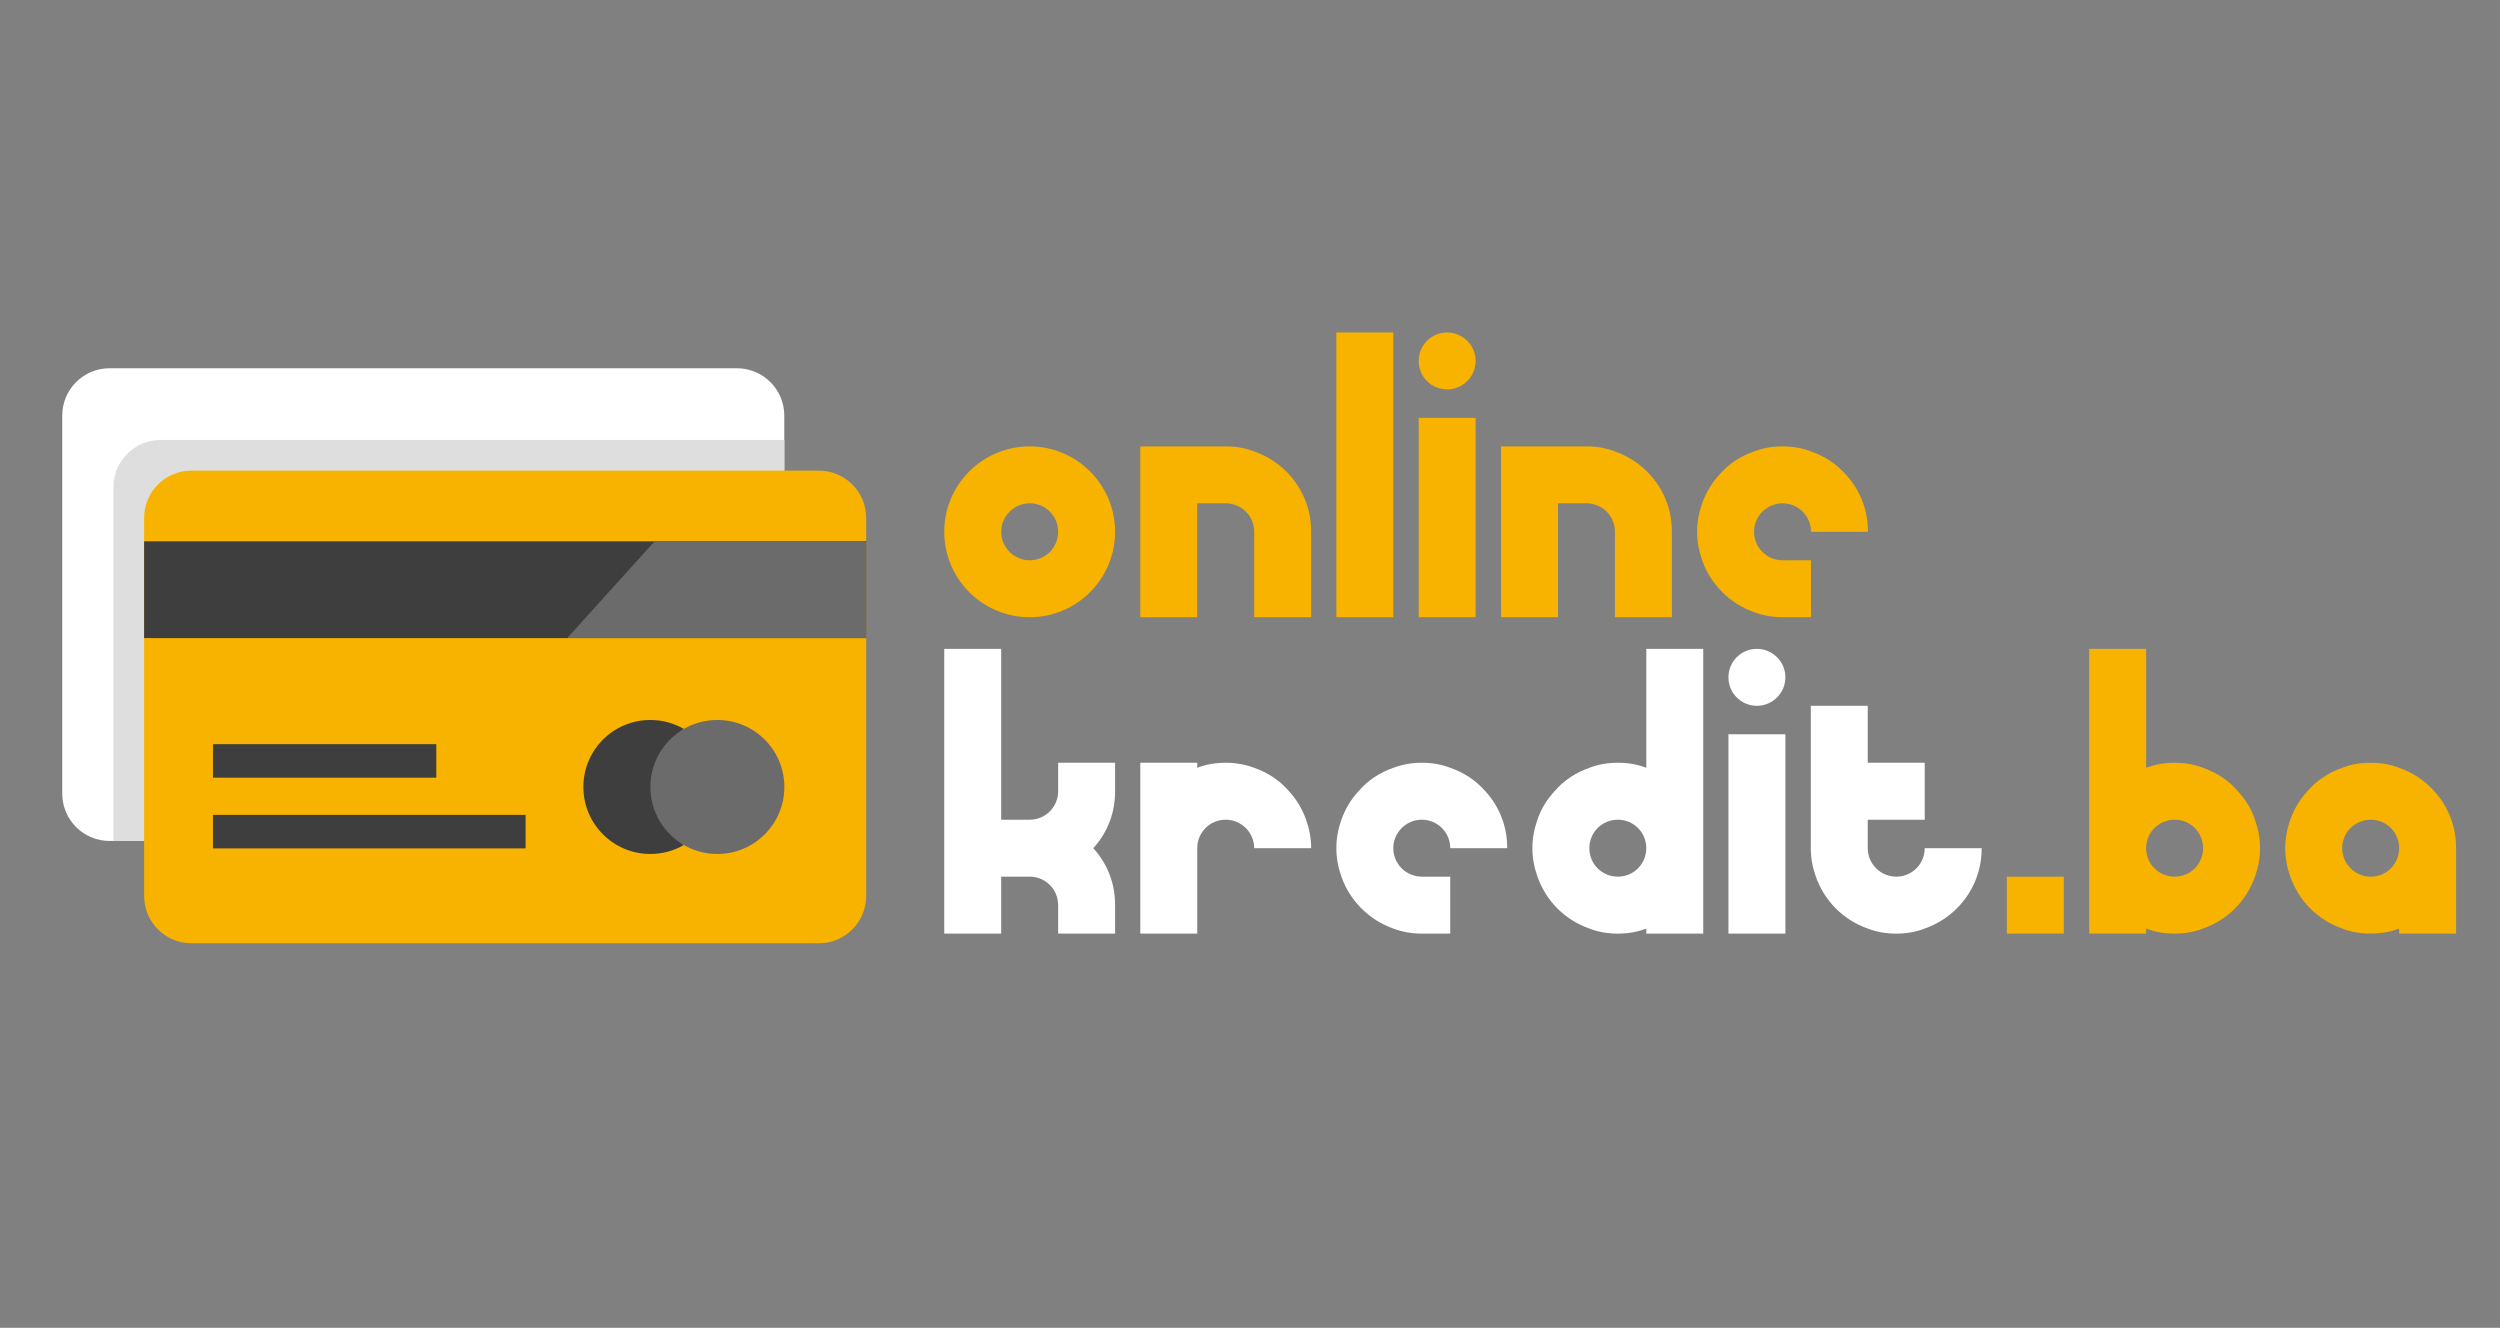
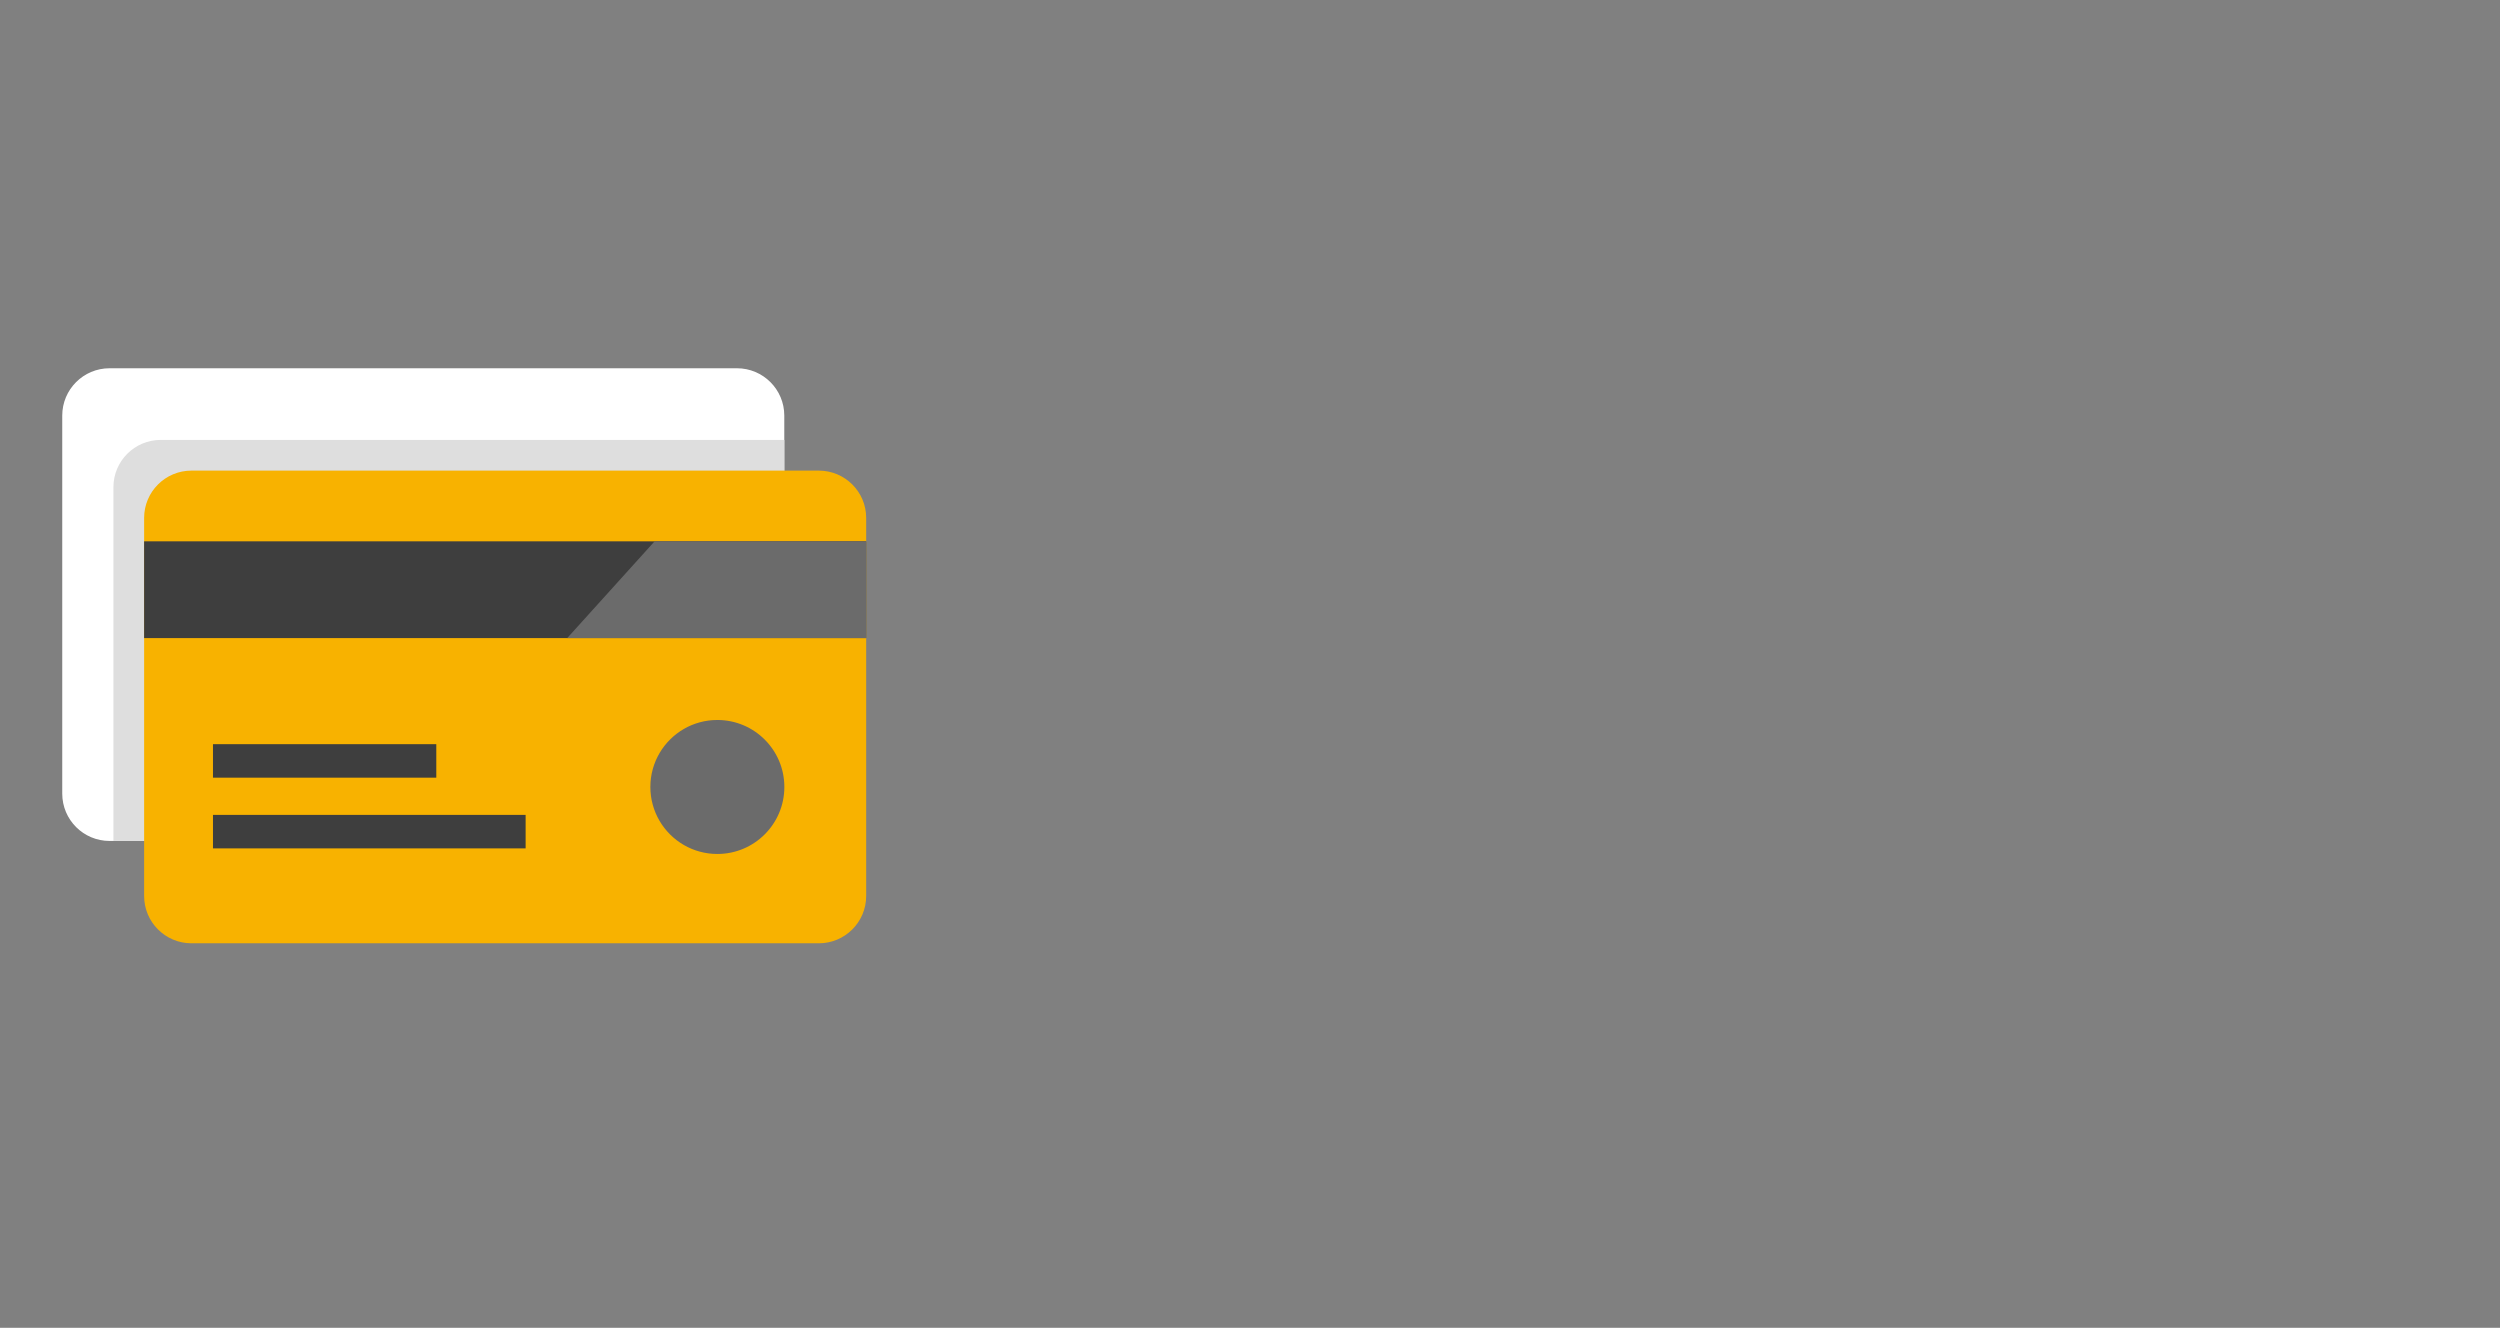
<svg xmlns="http://www.w3.org/2000/svg" width="482" height="256" viewBox="0 0 482 256" fill="none">
  <rect x="0" y="0" width="482" height="256" fill="#808080" stroke="none" />
  <path d="M151.212 80.124V153.01C151.212 158.047 147.126 162.134 142.085 162.134H21.124C16.083 162.134 12 158.047 12 153.01V80.124C12 75.087 16.083 71 21.124 71H142.084C147.126 71 151.212 75.087 151.212 80.124Z" fill="white" />
  <path d="M151.213 84.814V153.01C151.213 158.047 147.126 162.134 142.085 162.134H21.867V93.938C21.867 88.9 25.95 84.814 30.991 84.814H151.213V84.814Z" fill="#DEDEDE" />
  <path d="M167 99.858V172.743C167 177.781 162.913 181.868 157.872 181.868H36.911C31.87 181.868 27.787 177.781 27.787 172.743V99.858C27.787 94.82 31.87 90.734 36.911 90.734H157.872C162.913 90.734 167 94.82 167 99.858Z" fill="#F8B200" />
  <path d="M167 104.368H27.787V123.025H167V104.368Z" fill="#3E3E3E" />
-   <path d="M131.845 140.542C127.988 142.774 127.988 160.684 131.845 162.916C129.943 164.018 127.744 164.646 125.39 164.646C118.258 164.646 112.474 158.862 112.474 151.729C112.474 144.596 118.257 138.812 125.39 138.812C127.744 138.812 129.943 139.44 131.845 140.542Z" fill="#3E3E3E" />
  <path d="M131.845 140.542C133.747 139.44 135.953 138.812 138.307 138.812C145.44 138.812 151.224 144.596 151.224 151.729C151.224 158.862 145.44 164.646 138.307 164.646C135.953 164.646 133.747 164.018 131.845 162.916C127.988 160.684 125.391 156.508 125.391 151.729C125.39 146.95 127.988 142.773 131.845 140.542Z" fill="#6B6B6B" />
  <path d="M84.117 143.477H41.062V149.935H84.117V143.477Z" fill="#3E3E3E" />
  <path d="M101.339 157.111H41.062V163.569H101.339V157.111Z" fill="#3E3E3E" />
  <path d="M167 104.368V123.025H109.355L126.208 104.368H167Z" fill="#6B6B6B" />
-   <path d="M198.52 119C189.431 119 182.05 111.619 182.05 102.53C182.05 93.441 189.431 86.06 198.52 86.06C207.609 86.06 214.99 93.441 214.99 102.53C214.99 111.619 207.609 119 198.52 119ZM198.52 108.02C201.57 108.02 204.01 105.58 204.01 102.53C204.01 99.48 201.57 97.04 198.52 97.04C195.531 97.04 193.03 99.48 193.03 102.53C193.03 105.58 195.531 108.02 198.52 108.02ZM219.849 119V86.06H236.319C238.271 86.06 240.101 86.365 241.809 87.036C246.506 88.683 250.227 92.343 251.874 97.04C252.484 98.748 252.789 100.578 252.789 102.53V119H241.809V102.53C241.809 99.48 239.369 97.04 236.319 97.04H230.829V119H219.849ZM257.647 119V64.1H268.627V119H257.647ZM273.524 119V80.57H284.504V119H273.524ZM279.014 75.08C275.964 75.08 273.524 72.64 273.524 69.59C273.524 66.54 275.964 64.1 279.014 64.1C282.003 64.1 284.504 66.54 284.504 69.59C284.504 72.64 282.003 75.08 279.014 75.08ZM289.4 119V86.06H305.87C307.822 86.06 309.652 86.365 311.36 87.036C316.057 88.683 319.778 92.343 321.425 97.04C322.035 98.748 322.34 100.578 322.34 102.53V119H311.36V102.53C311.36 99.48 308.92 97.04 305.87 97.04H300.38V119H289.4ZM343.669 119C341.778 119 339.948 118.695 338.179 118.024C333.543 116.377 329.822 112.717 328.175 108.02C327.565 106.312 327.199 104.482 327.199 102.53C327.199 100.578 327.565 98.748 328.175 97.04C328.907 94.966 330.005 93.136 331.469 91.55C333.238 89.476 335.556 87.951 338.179 87.036C339.948 86.365 341.778 86.06 343.669 86.06C345.621 86.06 347.451 86.365 349.159 87.036C351.843 87.951 354.1 89.476 355.93 91.55C357.394 93.136 358.492 94.966 359.224 97.04C359.834 98.748 360.139 100.578 360.139 102.53H349.159C349.159 99.48 346.719 97.04 343.669 97.04C340.68 97.04 338.179 99.48 338.179 102.53C338.179 105.58 340.68 108.02 343.669 108.02H349.159V119H343.669ZM386.919 180V169.02H397.899V180H386.919ZM402.796 180V125.1H413.776V148.036C415.484 147.365 417.314 147.06 419.266 147.06C421.218 147.06 423.048 147.365 424.756 148.036C427.379 148.951 429.697 150.476 431.466 152.55C432.93 154.136 434.089 155.966 434.76 158.04C435.37 159.748 435.736 161.578 435.736 163.53C435.736 165.482 435.37 167.312 434.76 169.02C433.113 173.717 429.453 177.377 424.756 179.024C423.048 179.695 421.218 180 419.266 180C417.314 180 415.484 179.695 413.776 179.024V180H402.796ZM419.266 169.02C422.316 169.02 424.756 166.58 424.756 163.53C424.756 160.48 422.316 158.04 419.266 158.04C416.216 158.04 413.776 160.48 413.776 163.53C413.776 166.58 416.216 169.02 419.266 169.02ZM457.065 180C455.113 180 453.283 179.695 451.575 179.024C446.878 177.377 443.218 173.717 441.571 169.02C440.961 167.312 440.595 165.482 440.595 163.53C440.595 161.578 440.961 159.748 441.571 158.04C442.303 155.966 443.401 154.136 444.865 152.55C446.634 150.476 448.952 148.951 451.575 148.036C453.283 147.365 455.113 147.06 457.065 147.06C459.017 147.06 460.847 147.365 462.555 148.036C465.178 148.951 467.496 150.476 469.326 152.55C470.79 154.136 471.888 155.966 472.62 158.04C473.23 159.748 473.535 161.578 473.535 163.53V180H462.555V179.024C460.847 179.695 459.017 180 457.065 180ZM457.065 169.02C460.115 169.02 462.555 166.58 462.555 163.53C462.555 160.48 460.115 158.04 457.065 158.04C454.076 158.04 451.575 160.48 451.575 163.53C451.575 166.58 454.076 169.02 457.065 169.02Z" fill="#F8B200" />
-   <path d="M182.05 180V125.1H193.03V158.04H198.52C201.57 158.04 204.01 155.6 204.01 152.55V147.06H214.99V152.55C214.99 154.502 214.685 156.332 214.075 158.04C213.343 160.114 212.245 161.944 210.781 163.53C212.245 165.116 213.343 166.946 214.075 169.02C214.685 170.728 214.99 172.558 214.99 174.51V180H204.01V174.51C204.01 171.46 201.57 169.02 198.52 169.02H193.03V180H182.05ZM219.849 180V147.06H230.829V148.036C232.537 147.365 234.367 147.06 236.319 147.06C238.21 147.06 240.04 147.365 241.809 148.036C244.432 148.951 246.75 150.476 248.519 152.55C249.983 154.136 251.081 155.966 251.813 158.04C252.423 159.748 252.789 161.578 252.789 163.53H241.809C241.809 160.48 239.308 158.04 236.319 158.04C233.269 158.04 230.829 160.48 230.829 163.53V180H219.849ZM274.117 180C272.226 180 270.396 179.695 268.627 179.024C263.991 177.377 260.27 173.717 258.623 169.02C258.013 167.312 257.647 165.482 257.647 163.53C257.647 161.578 258.013 159.748 258.623 158.04C259.355 155.966 260.453 154.136 261.917 152.55C263.686 150.476 266.004 148.951 268.627 148.036C270.396 147.365 272.226 147.06 274.117 147.06C276.069 147.06 277.899 147.365 279.607 148.036C282.291 148.951 284.548 150.476 286.378 152.55C287.842 154.136 288.94 155.966 289.672 158.04C290.282 159.748 290.587 161.578 290.587 163.53H279.607C279.607 160.48 277.167 158.04 274.117 158.04C271.128 158.04 268.627 160.48 268.627 163.53C268.627 166.58 271.128 169.02 274.117 169.02H279.607V180H274.117ZM328.386 180H317.406V179.024C315.698 179.695 313.868 180 311.916 180C309.964 180 308.134 179.695 306.426 179.024C301.729 177.377 298.069 173.717 296.422 169.02C295.812 167.312 295.446 165.482 295.446 163.53C295.446 161.578 295.812 159.748 296.422 158.04C297.093 155.966 298.252 154.136 299.716 152.55C301.485 150.476 303.803 148.951 306.426 148.036C308.134 147.365 309.964 147.06 311.916 147.06C313.868 147.06 315.698 147.365 317.406 148.036V125.1H328.386V180ZM311.916 169.02C314.966 169.02 317.406 166.58 317.406 163.53C317.406 160.48 314.966 158.04 311.916 158.04C308.866 158.04 306.426 160.48 306.426 163.53C306.426 166.58 308.866 169.02 311.916 169.02ZM333.244 180V141.57H344.224V180H333.244ZM338.734 136.08C335.684 136.08 333.244 133.64 333.244 130.59C333.244 127.54 335.684 125.1 338.734 125.1C341.723 125.1 344.224 127.54 344.224 130.59C344.224 133.64 341.723 136.08 338.734 136.08ZM365.591 180C363.639 180 361.809 179.695 360.101 179.024C355.404 177.377 351.744 173.717 350.097 169.02C349.487 167.312 349.121 165.482 349.121 163.53V136.08H360.101V147.06H371.081V158.04H360.101V163.53C360.101 166.58 362.602 169.02 365.591 169.02C368.641 169.02 371.081 166.58 371.081 163.53H382.061C382.061 165.482 381.756 167.312 381.146 169.02C379.499 173.717 375.778 177.377 371.081 179.024C369.373 179.695 367.543 180 365.591 180Z" fill="white" />
</svg>